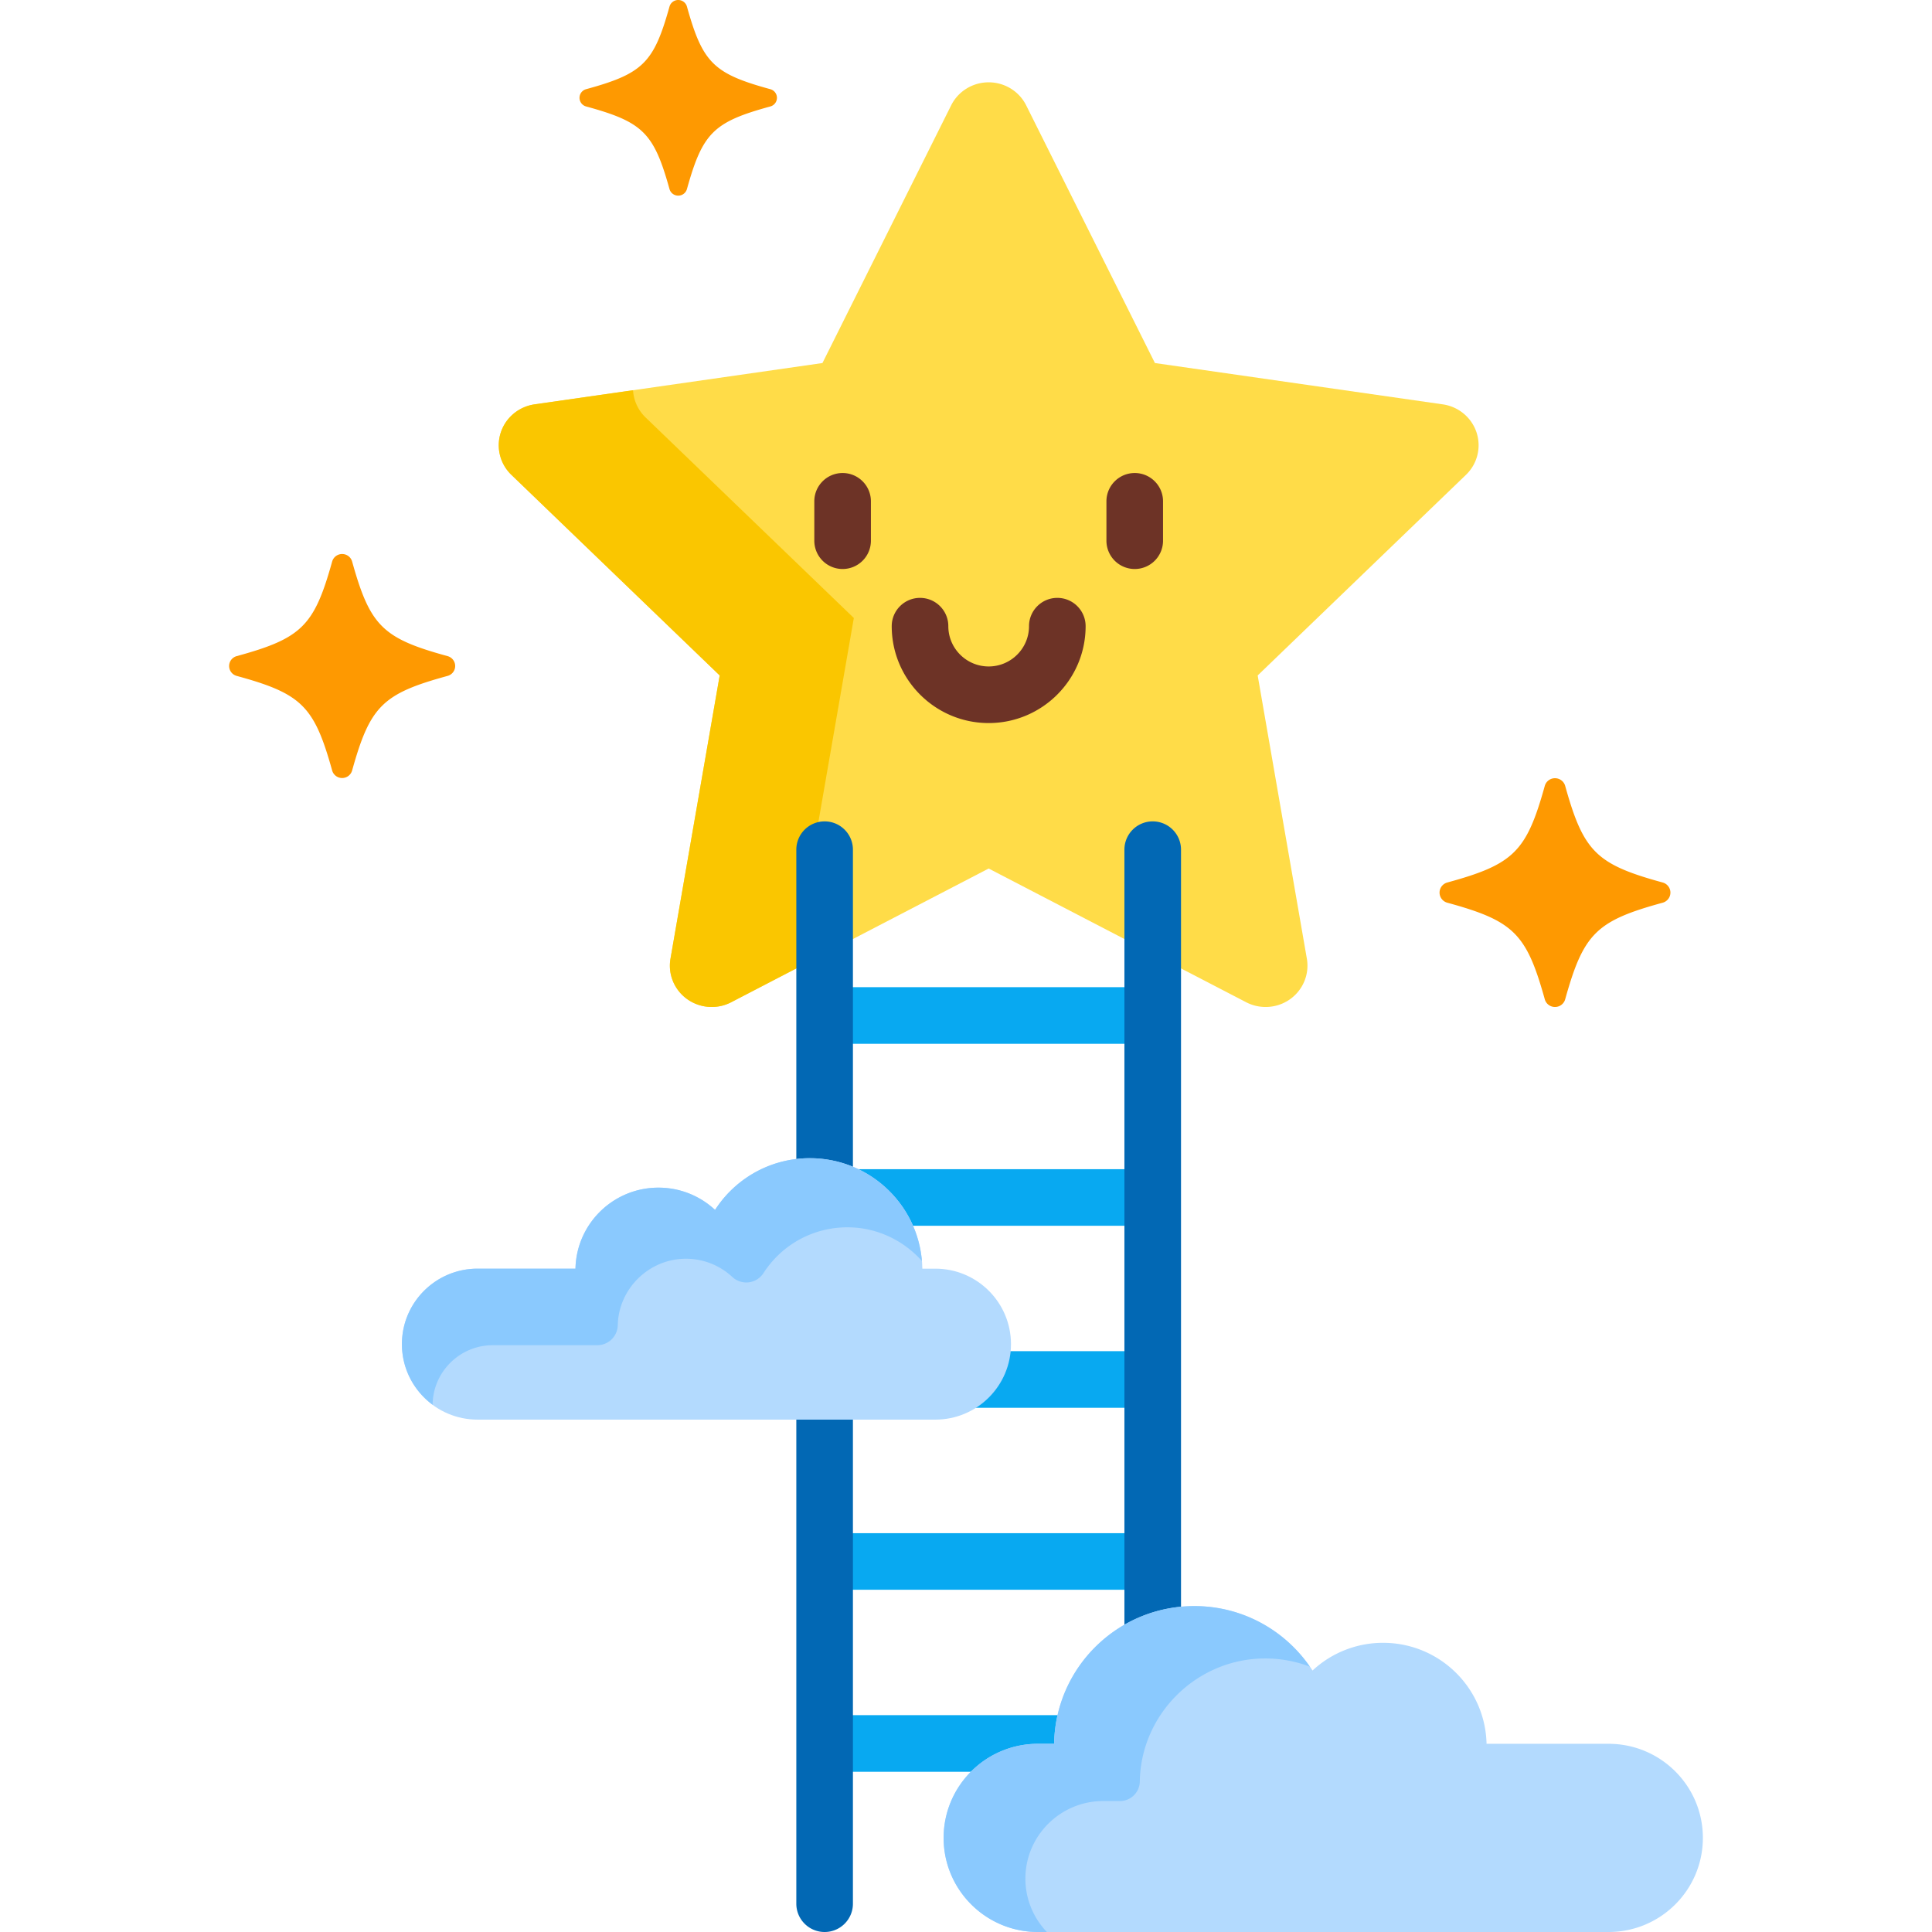
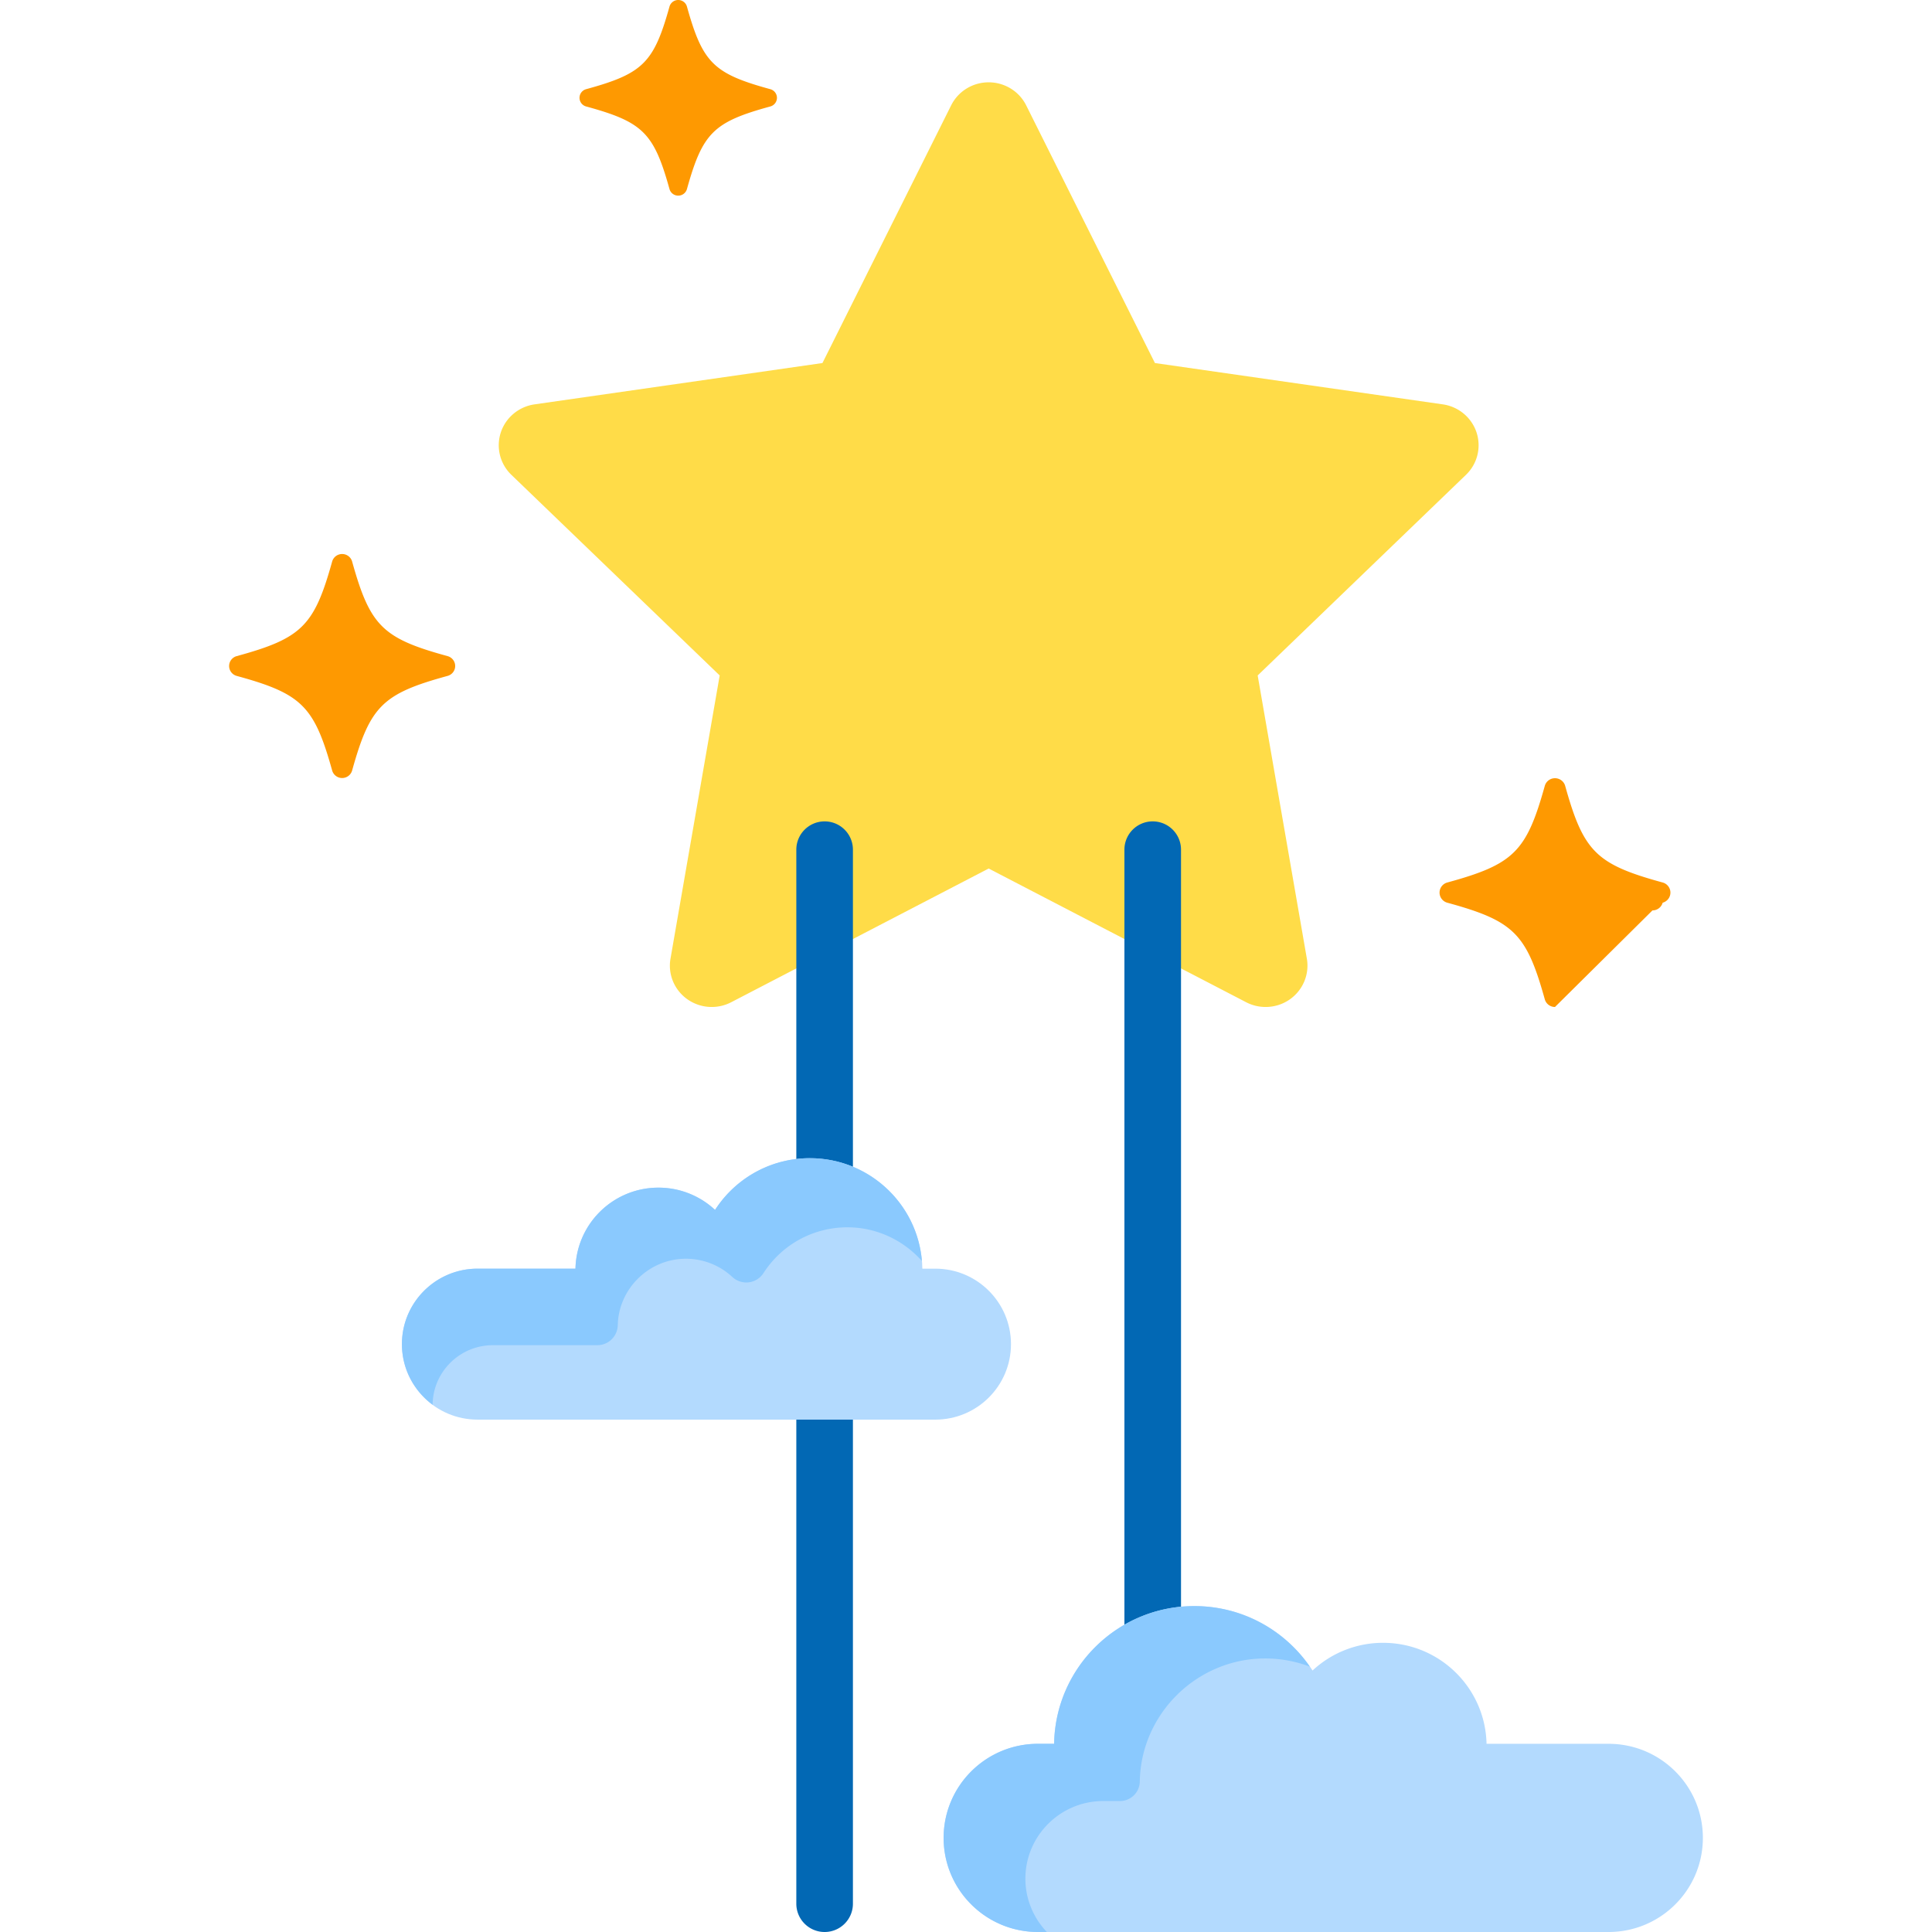
<svg xmlns="http://www.w3.org/2000/svg" height="512" width="512">
  <path d="M391.302 114.614c-1.307-3.964-4.771-6.854-8.947-7.455l-76.288-10.95-34.122-68.293c-1.865-3.736-5.724-6.101-9.942-6.101-4.217 0-8.065 2.365-9.936 6.101l-34.11 68.293-76.288 10.95c-4.177.601-7.651 3.491-8.954 7.457a10.861 10.861 0 0 0 2.81 11.224l55.201 53.161-13.039 75.06c-.715 4.108.995 8.258 4.408 10.709a11.201 11.201 0 0 0 6.518 2.091c1.766 0 3.538-.414 5.159-1.255l18.263-9.485v-30.947c0-3.584 2.916-6.5 6.5-6.5s6.5 2.916 6.5 6.5v24.195l36.97-19.202 36.978 19.203v-24.196c0-3.584 2.916-6.5 6.5-6.5s6.5 2.916 6.5 6.5v30.947l18.266 9.485a11.17 11.17 0 0 0 5.154 1.255c2.299 0 4.59-.706 6.515-2.088 3.413-2.454 5.124-6.604 4.413-10.712l-13.034-75.06 55.195-53.161a10.86 10.86 0 0 0 2.81-11.226z" fill="#ffdc48" />
-   <path d="m167.764 103.413-26.096 3.746c-4.177.601-7.651 3.491-8.954 7.457a10.861 10.861 0 0 0 2.81 11.224l55.201 53.161-13.039 75.06c-.715 4.108.995 8.258 4.408 10.709a11.201 11.201 0 0 0 6.518 2.091c1.766 0 3.538-.414 5.159-1.255l18.263-9.485v-30.947c0-2.943 1.968-5.433 4.656-6.229l9.584-55.17-55.201-53.161a10.874 10.874 0 0 1-3.309-7.201z" fill="#fac600" />
-   <path d="M223.3 150.792a7.5 7.5 0 0 1-7.5-7.5v-10.437c0-4.143 3.358-7.5 7.5-7.5s7.5 3.357 7.5 7.5v10.437a7.5 7.5 0 0 1-7.5 7.5zM300.716 150.792a7.5 7.5 0 0 1-7.5-7.5v-10.437c0-4.143 3.358-7.5 7.5-7.5s7.5 3.357 7.5 7.5v10.437a7.5 7.5 0 0 1-7.5 7.5zM262.009 191.618c-14.168 0-25.693-11.517-25.693-25.673 0-4.143 3.358-7.5 7.5-7.5s7.5 3.357 7.5 7.5c0 5.885 4.797 10.673 10.693 10.673 5.895 0 10.691-4.788 10.691-10.673 0-4.143 3.358-7.5 7.5-7.5s7.5 3.357 7.5 7.5c0 14.157-11.525 25.673-25.691 25.673z" fill="#6d3326" />
  <g fill="#08a9f1">
-     <path d="M275.069 463.124h5.267l.016-.983c.042-2.611.375-5.153.954-7.605h-56.273v15h33.713c4.287-3.976 10.024-6.412 16.323-6.412zM225.033 406.306h73.948v15h-73.948zM256.618 373.073h42.363v-15h-32.156c-.64 6.537-4.619 12.104-10.207 15zM240.841 324.844h58.141v-15h-73.948v.066a29.152 29.152 0 0 1 15.807 14.934zM225.033 261.614h73.948v15h-73.948z" />
-   </g>
+     </g>
  <path d="M312.981 426.807V225.174c0-4.143-3.358-7.5-7.5-7.5s-7.5 3.357-7.5 7.5v206.615a35.948 35.948 0 0 1 15-4.982zM214.606 307.934c4.049 0 7.914.856 11.427 2.389v-85.148c0-4.143-3.358-7.5-7.5-7.5s-7.5 3.357-7.5 7.5v82.98a29.183 29.183 0 0 1 3.573-.221zM211.033 375.215V504.5c0 4.143 3.358 7.5 7.5 7.5s7.5-3.357 7.5-7.5V375.215z" fill="#0268b4" />
-   <path d="M90.671 206.183a2.742 2.742 0 0 1-2.647-1.997c-4.756-17.072-8.066-20.349-25.291-25.062-1.19-.325-2.014-1.399-2.014-2.623s.824-2.298 2.014-2.623c17.225-4.714 20.535-7.994 25.291-25.061a2.742 2.742 0 0 1 2.647-1.996c1.235 0 2.318.816 2.647 1.996 4.757 17.067 8.067 20.348 25.291 25.061 1.193.325 2.018 1.399 2.018 2.623s-.825 2.298-2.018 2.623c-17.224 4.713-20.534 7.989-25.291 25.062a2.744 2.744 0 0 1-2.647 1.997zM179.736 51.847a2.398 2.398 0 0 1-2.313-1.743c-4.154-14.91-7.045-17.773-22.089-21.889a2.383 2.383 0 0 1-1.758-2.291 2.38 2.38 0 0 1 1.758-2.291c15.044-4.117 17.936-6.982 22.089-21.888A2.397 2.397 0 0 1 179.736 0c1.079 0 2.025.714 2.311 1.745 4.155 14.905 7.045 17.771 22.089 21.888a2.378 2.378 0 0 1 1.763 2.291 2.384 2.384 0 0 1-1.763 2.291c-15.043 4.115-17.934 6.979-22.089 21.889a2.394 2.394 0 0 1-2.311 1.743zM412.087 266.861a2.8 2.8 0 0 1-2.704-2.039c-4.856-17.433-8.237-20.781-25.829-25.593-1.216-.335-2.058-1.432-2.058-2.681s.842-2.346 2.058-2.678c17.592-4.815 20.972-8.163 25.829-25.596a2.797 2.797 0 0 1 2.704-2.038c1.262 0 2.368.832 2.703 2.038 4.858 17.433 8.238 20.78 25.83 25.596 1.217.332 2.059 1.429 2.059 2.678s-.841 2.346-2.059 2.681c-17.592 4.811-20.972 8.16-25.83 25.593a2.797 2.797 0 0 1-2.703 2.039z" fill="#fe9901" />
+   <path d="M90.671 206.183a2.742 2.742 0 0 1-2.647-1.997c-4.756-17.072-8.066-20.349-25.291-25.062-1.19-.325-2.014-1.399-2.014-2.623s.824-2.298 2.014-2.623c17.225-4.714 20.535-7.994 25.291-25.061a2.742 2.742 0 0 1 2.647-1.996c1.235 0 2.318.816 2.647 1.996 4.757 17.067 8.067 20.348 25.291 25.061 1.193.325 2.018 1.399 2.018 2.623s-.825 2.298-2.018 2.623c-17.224 4.713-20.534 7.989-25.291 25.062a2.744 2.744 0 0 1-2.647 1.997zM179.736 51.847a2.398 2.398 0 0 1-2.313-1.743c-4.154-14.91-7.045-17.773-22.089-21.889a2.383 2.383 0 0 1-1.758-2.291 2.38 2.38 0 0 1 1.758-2.291c15.044-4.117 17.936-6.982 22.089-21.888A2.397 2.397 0 0 1 179.736 0c1.079 0 2.025.714 2.311 1.745 4.155 14.905 7.045 17.771 22.089 21.888a2.378 2.378 0 0 1 1.763 2.291 2.384 2.384 0 0 1-1.763 2.291c-15.043 4.115-17.934 6.979-22.089 21.889a2.394 2.394 0 0 1-2.311 1.743zM412.087 266.861a2.8 2.8 0 0 1-2.704-2.039c-4.856-17.433-8.237-20.781-25.829-25.593-1.216-.335-2.058-1.432-2.058-2.681s.842-2.346 2.058-2.678c17.592-4.815 20.972-8.163 25.829-25.596a2.797 2.797 0 0 1 2.704-2.038c1.262 0 2.368.832 2.703 2.038 4.858 17.433 8.238 20.78 25.83 25.596 1.217.332 2.059 1.429 2.059 2.678s-.841 2.346-2.059 2.681a2.797 2.797 0 0 1-2.703 2.039z" fill="#fe9901" />
  <path d="M126.566 336.207h25.937c.26-11.897 10.004-21.47 21.997-21.47 5.797 0 11.065 2.24 14.995 5.895 5.307-8.237 14.568-13.698 25.111-13.698 16.314 0 29.561 13.063 29.824 29.273h3.436c11.075 0 20.054 8.955 20.054 20.006 0 11.046-8.978 20.002-20.054 20.002h-121.3c-11.075 0-20.053-8.956-20.053-20.002.001-11.051 8.978-20.006 20.053-20.006z" fill="#b3dafe" />
  <path d="M130.619 356.489h27.678a5.419 5.419 0 0 0 5.418-5.298c.212-9.712 8.312-17.613 18.056-17.613 4.583 0 8.954 1.719 12.311 4.84a5.43 5.43 0 0 0 4.365 1.407 5.42 5.42 0 0 0 3.882-2.44c4.895-7.6 13.209-12.134 22.24-12.134 7.819 0 14.893 3.466 19.75 8.932-1.281-15.259-14.086-27.249-29.714-27.249-10.543 0-19.804 5.461-25.111 13.698a21.949 21.949 0 0 0-14.995-5.895c-11.993 0-21.737 9.572-21.997 21.47h-25.937c-11.075 0-20.053 8.955-20.053 20.006 0 6.587 3.206 12.413 8.133 16.058.084-8.716 7.214-15.782 15.974-15.782z" fill="#8ac9fe" />
  <path d="M426.283 462.124H393.95c-.323-14.832-12.471-26.762-27.422-26.762a27.361 27.361 0 0 0-18.694 7.347c-6.615-10.271-18.16-17.079-31.303-17.079-20.338 0-36.852 16.285-37.179 36.494h-4.283c-13.809 0-24.999 11.165-24.999 24.936 0 13.775 11.19 24.94 24.999 24.94h151.213c13.807 0 24.998-11.165 24.998-24.94.001-13.771-11.19-24.936-24.997-24.936z" fill="#b3dafe" />
  <path d="M271.739 497.858c0-11.34 9.253-20.565 20.626-20.565h4.436a5.256 5.256 0 0 0 5.257-5.17c.29-17.985 15.201-32.617 33.238-32.617 4.115 0 8.107.759 11.824 2.166-6.711-9.684-17.898-16.042-30.589-16.042-20.338 0-36.852 16.285-37.179 36.494h-4.283c-13.809 0-24.999 11.165-24.999 24.936 0 13.775 11.19 24.94 24.999 24.94h2.357c-3.514-3.69-5.687-8.663-5.687-14.142z" fill="#8ac9fe" />
</svg>